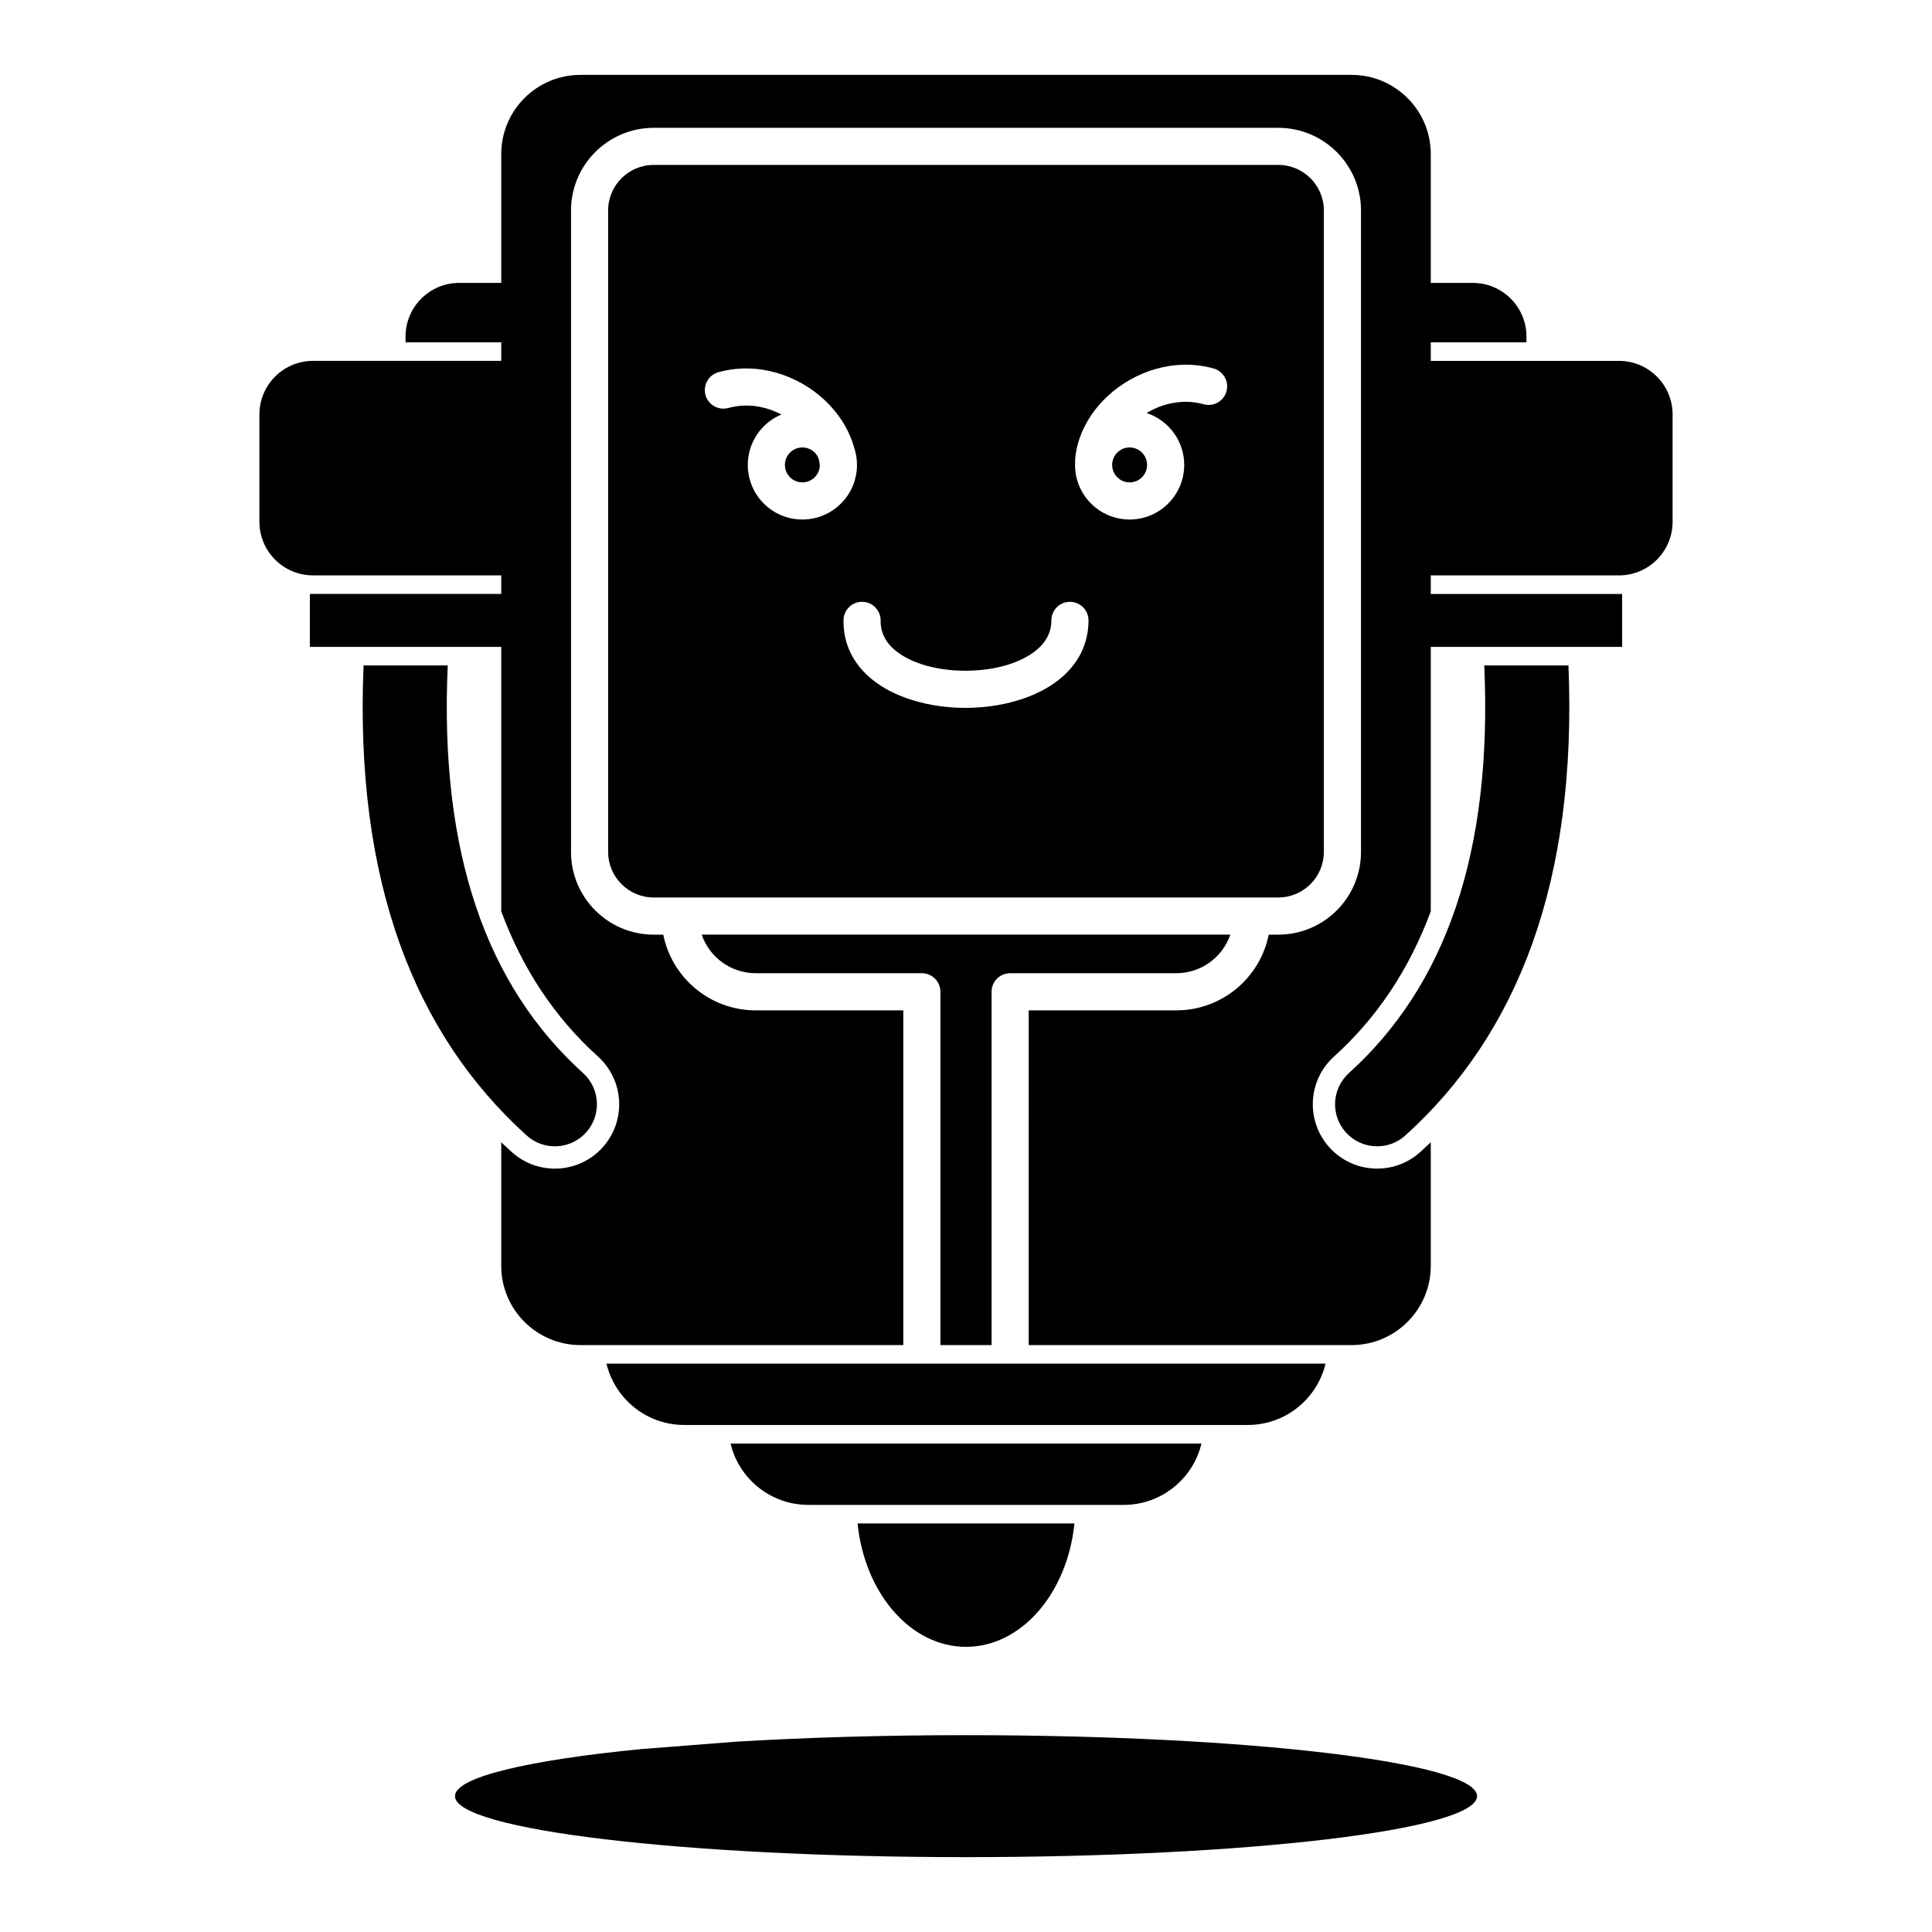
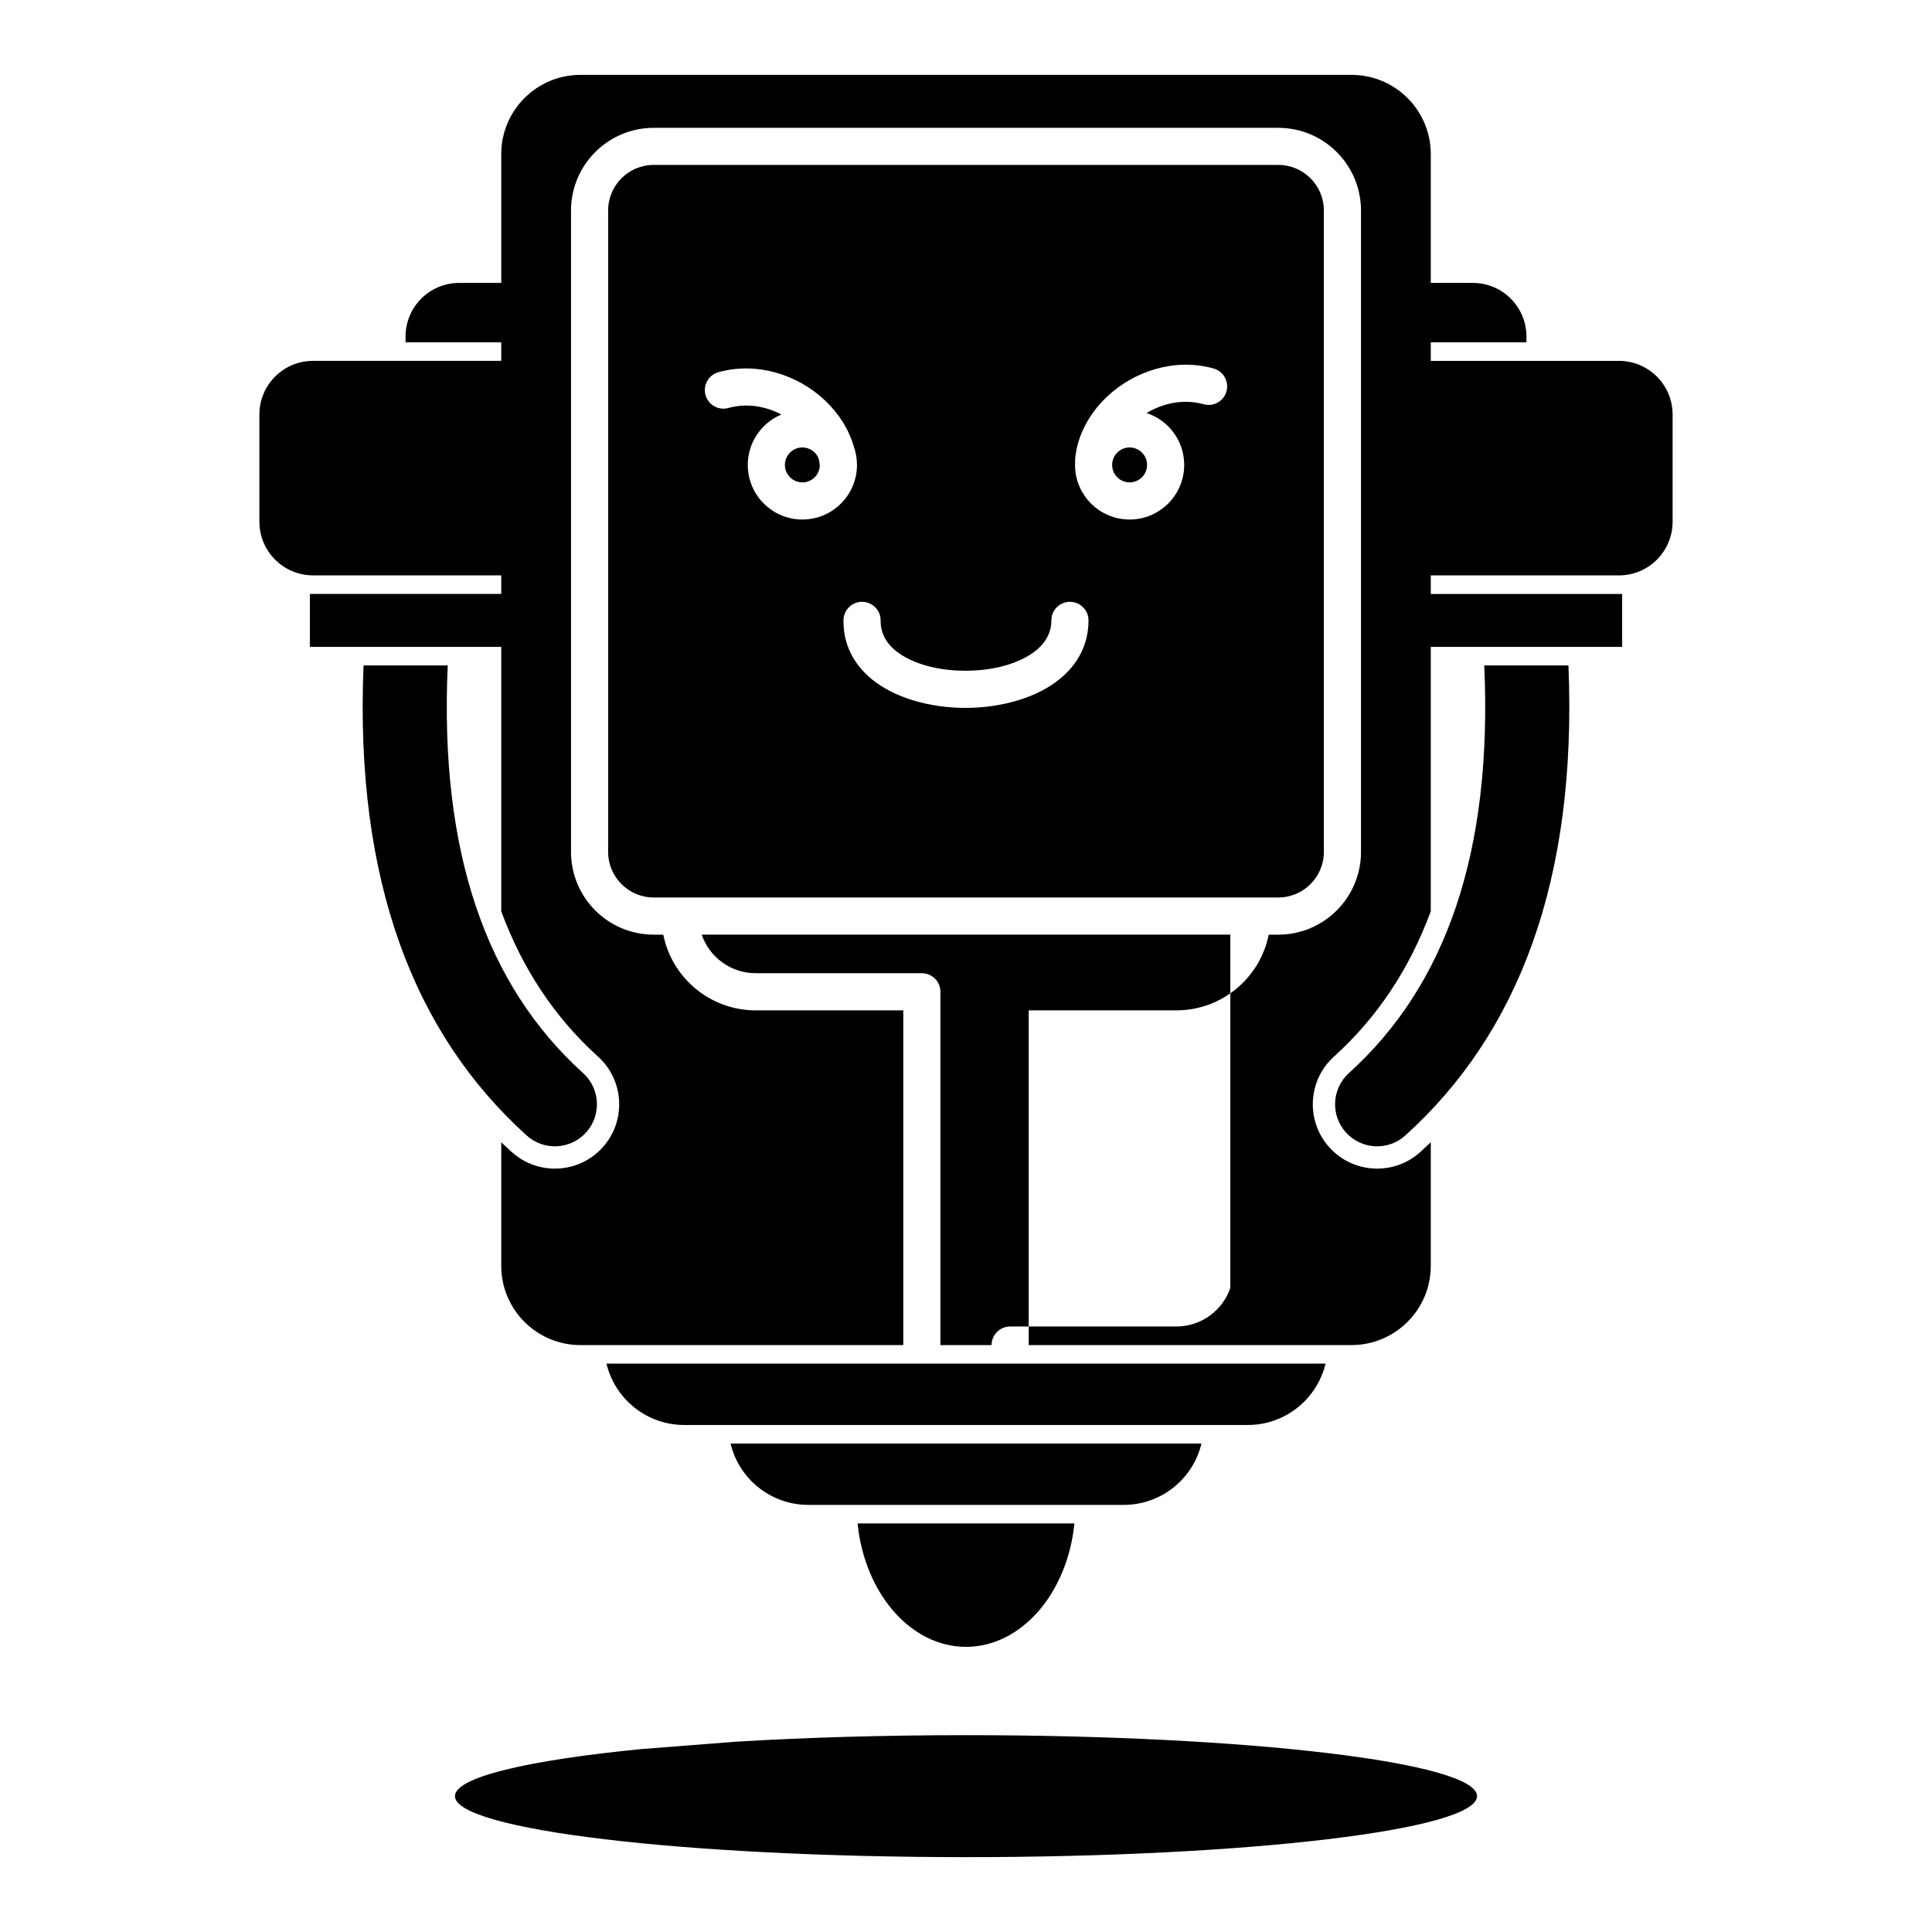
<svg xmlns="http://www.w3.org/2000/svg" fill="#000000" width="800px" height="800px" version="1.1" viewBox="144 144 512 512">
-   <path d="m339.15 605.56c18.301-1.102 38.977-1.723 60.852-1.723 74.742 0 135.43 7.242 135.43 16.16 0 8.922-60.684 16.164-135.43 16.164-74.746 0-135.43-7.242-135.43-16.164 0-5.016 19.199-9.5 49.289-12.465zm89.582-57.828c-1.859 18.441-14.02 32.699-28.73 32.699s-26.875-14.258-28.734-32.699zm33.664-21.18h-124.79c2.215 9.32 10.609 16.258 20.598 16.258h83.602c9.984 0 18.379-6.938 20.594-16.258zm32.887-21.176h-190.56c2.223 9.316 10.605 16.258 20.605 16.258h149.35c9.996 0 18.379-6.941 20.605-16.258zm-25.23-113.69h-140.1c2.035 5.945 7.684 10.223 14.316 10.223h44.031c2.719 0 4.922 2.203 4.922 4.918v93.629h13.559v-93.629c0-2.715 2.207-4.918 4.922-4.918h44.035c6.629 0 12.277-4.277 14.316-10.223zm-207.4-71.336c-2.227 49.668 10.273 84.895 35.867 108.02 4.566 4.125 4.918 11.18 0.797 15.742-4.125 4.566-11.18 4.922-15.746 0.801-29.668-26.812-45.598-67.148-43.227-124.57zm297 0h-22.309c2.227 49.668-10.27 84.895-35.863 108.02-4.566 4.125-4.922 11.18-0.797 15.742 4.121 4.566 11.176 4.922 15.742 0.801 29.668-26.812 45.598-67.148 43.227-124.57zm-64.816-76.844v126.25c0 6.668-5.41 12.086-12.082 12.086h-165.51c-6.668 0-12.082-5.418-12.082-12.086v-169.97c0-6.668 5.414-12.082 12.082-12.082h165.51c6.672 0 12.082 5.414 12.082 12.082zm-127.3 64.824c-0.098 6.465 2.707 11.664 7.352 15.547 6.023 5.027 15.457 7.719 24.973 7.719 9.496 0 18.953-2.68 25.043-7.699 4.695-3.863 7.559-9.051 7.559-15.488 0-2.719-2.203-4.922-4.922-4.922-2.715 0-4.918 2.203-4.918 4.922 0 4.254-2.598 7.328-6.231 9.457-4.504 2.641-10.539 3.891-16.531 3.891s-11.984-1.242-16.449-3.883c-3.562-2.113-6.102-5.168-6.035-9.391 0.039-2.715-2.125-4.953-4.84-4.996s-4.961 2.129-5 4.844zm-90.703-6.93h-50.715v14.027h50.715zm0-61.766v56.844h-49.879c-7.844 0-14.211-6.367-14.211-14.211v-28.422c0-7.844 6.367-14.211 14.211-14.211zm74.242 14.215c-5.227 2.18-8.906 7.344-8.906 13.359 0 7.984 6.484 14.469 14.465 14.469 7.973 0 14.438-6.449 14.477-14.402v-0.125c-0.012-1.625-0.285-3.184-0.789-4.644-1.289-4.606-4.016-8.934-7.742-12.438-7.117-6.68-17.801-10.305-28.184-7.434-2.617 0.723-4.152 3.434-3.434 6.051 0.727 2.621 3.434 4.156 6.051 3.434 4.902-1.355 9.879-0.477 14.062 1.73zm77.836 12.738c-0.012 0.203-0.02 0.41-0.02 0.621 0 7.984 6.484 14.469 14.473 14.469 7.981 0 14.465-6.484 14.465-14.469 0-6.414-4.184-11.855-9.969-13.754 4.391-2.633 9.801-3.797 15.125-2.324 2.617 0.723 5.324-0.812 6.051-3.43 0.719-2.617-0.816-5.332-3.434-6.055-10.379-2.871-21.066 0.758-28.18 7.434-4.883 4.586-8.051 10.578-8.512 16.77-0.02 0.25-0.02 0.496 0 0.738zm-67.957-1.059c-0.668-1.727-2.352-2.949-4.32-2.949-2.547 0-4.625 2.074-4.625 4.629 0 2.555 2.078 4.629 4.625 4.629 2.5 0 4.547-1.984 4.625-4.461-0.047-0.625-0.156-1.238-0.305-1.848zm82.41-2.949c2.547 0 4.625 2.074 4.625 4.629 0 2.555-2.078 4.629-4.625 4.629-2.559 0-4.633-2.074-4.633-4.629 0-2.555 2.074-4.629 4.633-4.629zm-26.746 237.88h85.551c11.59 0 21-9.406 21-20.992v-32.758c-0.918 0.875-1.844 1.738-2.785 2.59-6.977 6.309-17.773 5.762-24.078-1.223-6.309-6.981-5.769-17.77 1.219-24.078 11.344-10.254 19.914-23.016 25.645-38.484v-70.082h50.715v-14.027h-50.715v-4.922h49.879c7.84 0 14.207-6.367 14.207-14.211v-28.422c0-7.844-6.367-14.211-14.207-14.211h-49.879v-4.922h25.355v-1.531c0-7.844-6.367-14.211-14.207-14.211h-11.148v-34.137c0-11.59-9.41-20.996-21-20.996h-204.34c-11.59 0-20.996 9.406-20.996 20.996v34.137h-11.148c-7.844 0-14.211 6.367-14.211 14.211v1.531h25.359v150.8c5.727 15.469 14.297 28.23 25.641 38.484 6.988 6.309 7.527 17.098 1.223 24.078-6.309 6.984-17.094 7.531-24.078 1.223-0.945-0.852-1.871-1.715-2.785-2.59v32.758c0 11.586 9.406 20.992 20.996 20.992h85.551v-88.707h-39.113c-12.105 0-22.211-8.629-24.492-20.062h-2.531c-12.102 0-21.922-9.824-21.922-21.926v-169.97c0-12.098 9.82-21.922 21.922-21.922h165.51c12.102 0 21.922 9.824 21.922 21.922v169.97c0 12.102-9.82 21.926-21.922 21.926h-2.531c-2.281 11.434-12.387 20.062-24.488 20.062h-39.117z" fill-rule="evenodd" />
+   <path d="m339.15 605.56c18.301-1.102 38.977-1.723 60.852-1.723 74.742 0 135.43 7.242 135.43 16.16 0 8.922-60.684 16.164-135.43 16.164-74.746 0-135.43-7.242-135.43-16.164 0-5.016 19.199-9.5 49.289-12.465zm89.582-57.828c-1.859 18.441-14.02 32.699-28.73 32.699s-26.875-14.258-28.734-32.699zm33.664-21.18h-124.79c2.215 9.32 10.609 16.258 20.598 16.258h83.602c9.984 0 18.379-6.938 20.594-16.258zm32.887-21.176h-190.56c2.223 9.316 10.605 16.258 20.605 16.258h149.35c9.996 0 18.379-6.941 20.605-16.258zm-25.23-113.69h-140.1c2.035 5.945 7.684 10.223 14.316 10.223h44.031c2.719 0 4.922 2.203 4.922 4.918v93.629h13.559c0-2.715 2.207-4.918 4.922-4.918h44.035c6.629 0 12.277-4.277 14.316-10.223zm-207.4-71.336c-2.227 49.668 10.273 84.895 35.867 108.02 4.566 4.125 4.918 11.18 0.797 15.742-4.125 4.566-11.18 4.922-15.746 0.801-29.668-26.812-45.598-67.148-43.227-124.57zm297 0h-22.309c2.227 49.668-10.27 84.895-35.863 108.02-4.566 4.125-4.922 11.18-0.797 15.742 4.121 4.566 11.176 4.922 15.742 0.801 29.668-26.812 45.598-67.148 43.227-124.57zm-64.816-76.844v126.25c0 6.668-5.41 12.086-12.082 12.086h-165.51c-6.668 0-12.082-5.418-12.082-12.086v-169.97c0-6.668 5.414-12.082 12.082-12.082h165.51c6.672 0 12.082 5.414 12.082 12.082zm-127.3 64.824c-0.098 6.465 2.707 11.664 7.352 15.547 6.023 5.027 15.457 7.719 24.973 7.719 9.496 0 18.953-2.68 25.043-7.699 4.695-3.863 7.559-9.051 7.559-15.488 0-2.719-2.203-4.922-4.922-4.922-2.715 0-4.918 2.203-4.918 4.922 0 4.254-2.598 7.328-6.231 9.457-4.504 2.641-10.539 3.891-16.531 3.891s-11.984-1.242-16.449-3.883c-3.562-2.113-6.102-5.168-6.035-9.391 0.039-2.715-2.125-4.953-4.84-4.996s-4.961 2.129-5 4.844zm-90.703-6.93h-50.715v14.027h50.715zm0-61.766v56.844h-49.879c-7.844 0-14.211-6.367-14.211-14.211v-28.422c0-7.844 6.367-14.211 14.211-14.211zm74.242 14.215c-5.227 2.18-8.906 7.344-8.906 13.359 0 7.984 6.484 14.469 14.465 14.469 7.973 0 14.438-6.449 14.477-14.402v-0.125c-0.012-1.625-0.285-3.184-0.789-4.644-1.289-4.606-4.016-8.934-7.742-12.438-7.117-6.68-17.801-10.305-28.184-7.434-2.617 0.723-4.152 3.434-3.434 6.051 0.727 2.621 3.434 4.156 6.051 3.434 4.902-1.355 9.879-0.477 14.062 1.73zm77.836 12.738c-0.012 0.203-0.02 0.41-0.02 0.621 0 7.984 6.484 14.469 14.473 14.469 7.981 0 14.465-6.484 14.465-14.469 0-6.414-4.184-11.855-9.969-13.754 4.391-2.633 9.801-3.797 15.125-2.324 2.617 0.723 5.324-0.812 6.051-3.43 0.719-2.617-0.816-5.332-3.434-6.055-10.379-2.871-21.066 0.758-28.18 7.434-4.883 4.586-8.051 10.578-8.512 16.77-0.02 0.25-0.02 0.496 0 0.738zm-67.957-1.059c-0.668-1.727-2.352-2.949-4.32-2.949-2.547 0-4.625 2.074-4.625 4.629 0 2.555 2.078 4.629 4.625 4.629 2.5 0 4.547-1.984 4.625-4.461-0.047-0.625-0.156-1.238-0.305-1.848zm82.41-2.949c2.547 0 4.625 2.074 4.625 4.629 0 2.555-2.078 4.629-4.625 4.629-2.559 0-4.633-2.074-4.633-4.629 0-2.555 2.074-4.629 4.633-4.629zm-26.746 237.88h85.551c11.59 0 21-9.406 21-20.992v-32.758c-0.918 0.875-1.844 1.738-2.785 2.59-6.977 6.309-17.773 5.762-24.078-1.223-6.309-6.981-5.769-17.77 1.219-24.078 11.344-10.254 19.914-23.016 25.645-38.484v-70.082h50.715v-14.027h-50.715v-4.922h49.879c7.84 0 14.207-6.367 14.207-14.211v-28.422c0-7.844-6.367-14.211-14.207-14.211h-49.879v-4.922h25.355v-1.531c0-7.844-6.367-14.211-14.207-14.211h-11.148v-34.137c0-11.59-9.41-20.996-21-20.996h-204.34c-11.59 0-20.996 9.406-20.996 20.996v34.137h-11.148c-7.844 0-14.211 6.367-14.211 14.211v1.531h25.359v150.8c5.727 15.469 14.297 28.23 25.641 38.484 6.988 6.309 7.527 17.098 1.223 24.078-6.309 6.984-17.094 7.531-24.078 1.223-0.945-0.852-1.871-1.715-2.785-2.59v32.758c0 11.586 9.406 20.992 20.996 20.992h85.551v-88.707h-39.113c-12.105 0-22.211-8.629-24.492-20.062h-2.531c-12.102 0-21.922-9.824-21.922-21.926v-169.97c0-12.098 9.82-21.922 21.922-21.922h165.51c12.102 0 21.922 9.824 21.922 21.922v169.97c0 12.102-9.82 21.926-21.922 21.926h-2.531c-2.281 11.434-12.387 20.062-24.488 20.062h-39.117z" fill-rule="evenodd" />
</svg>